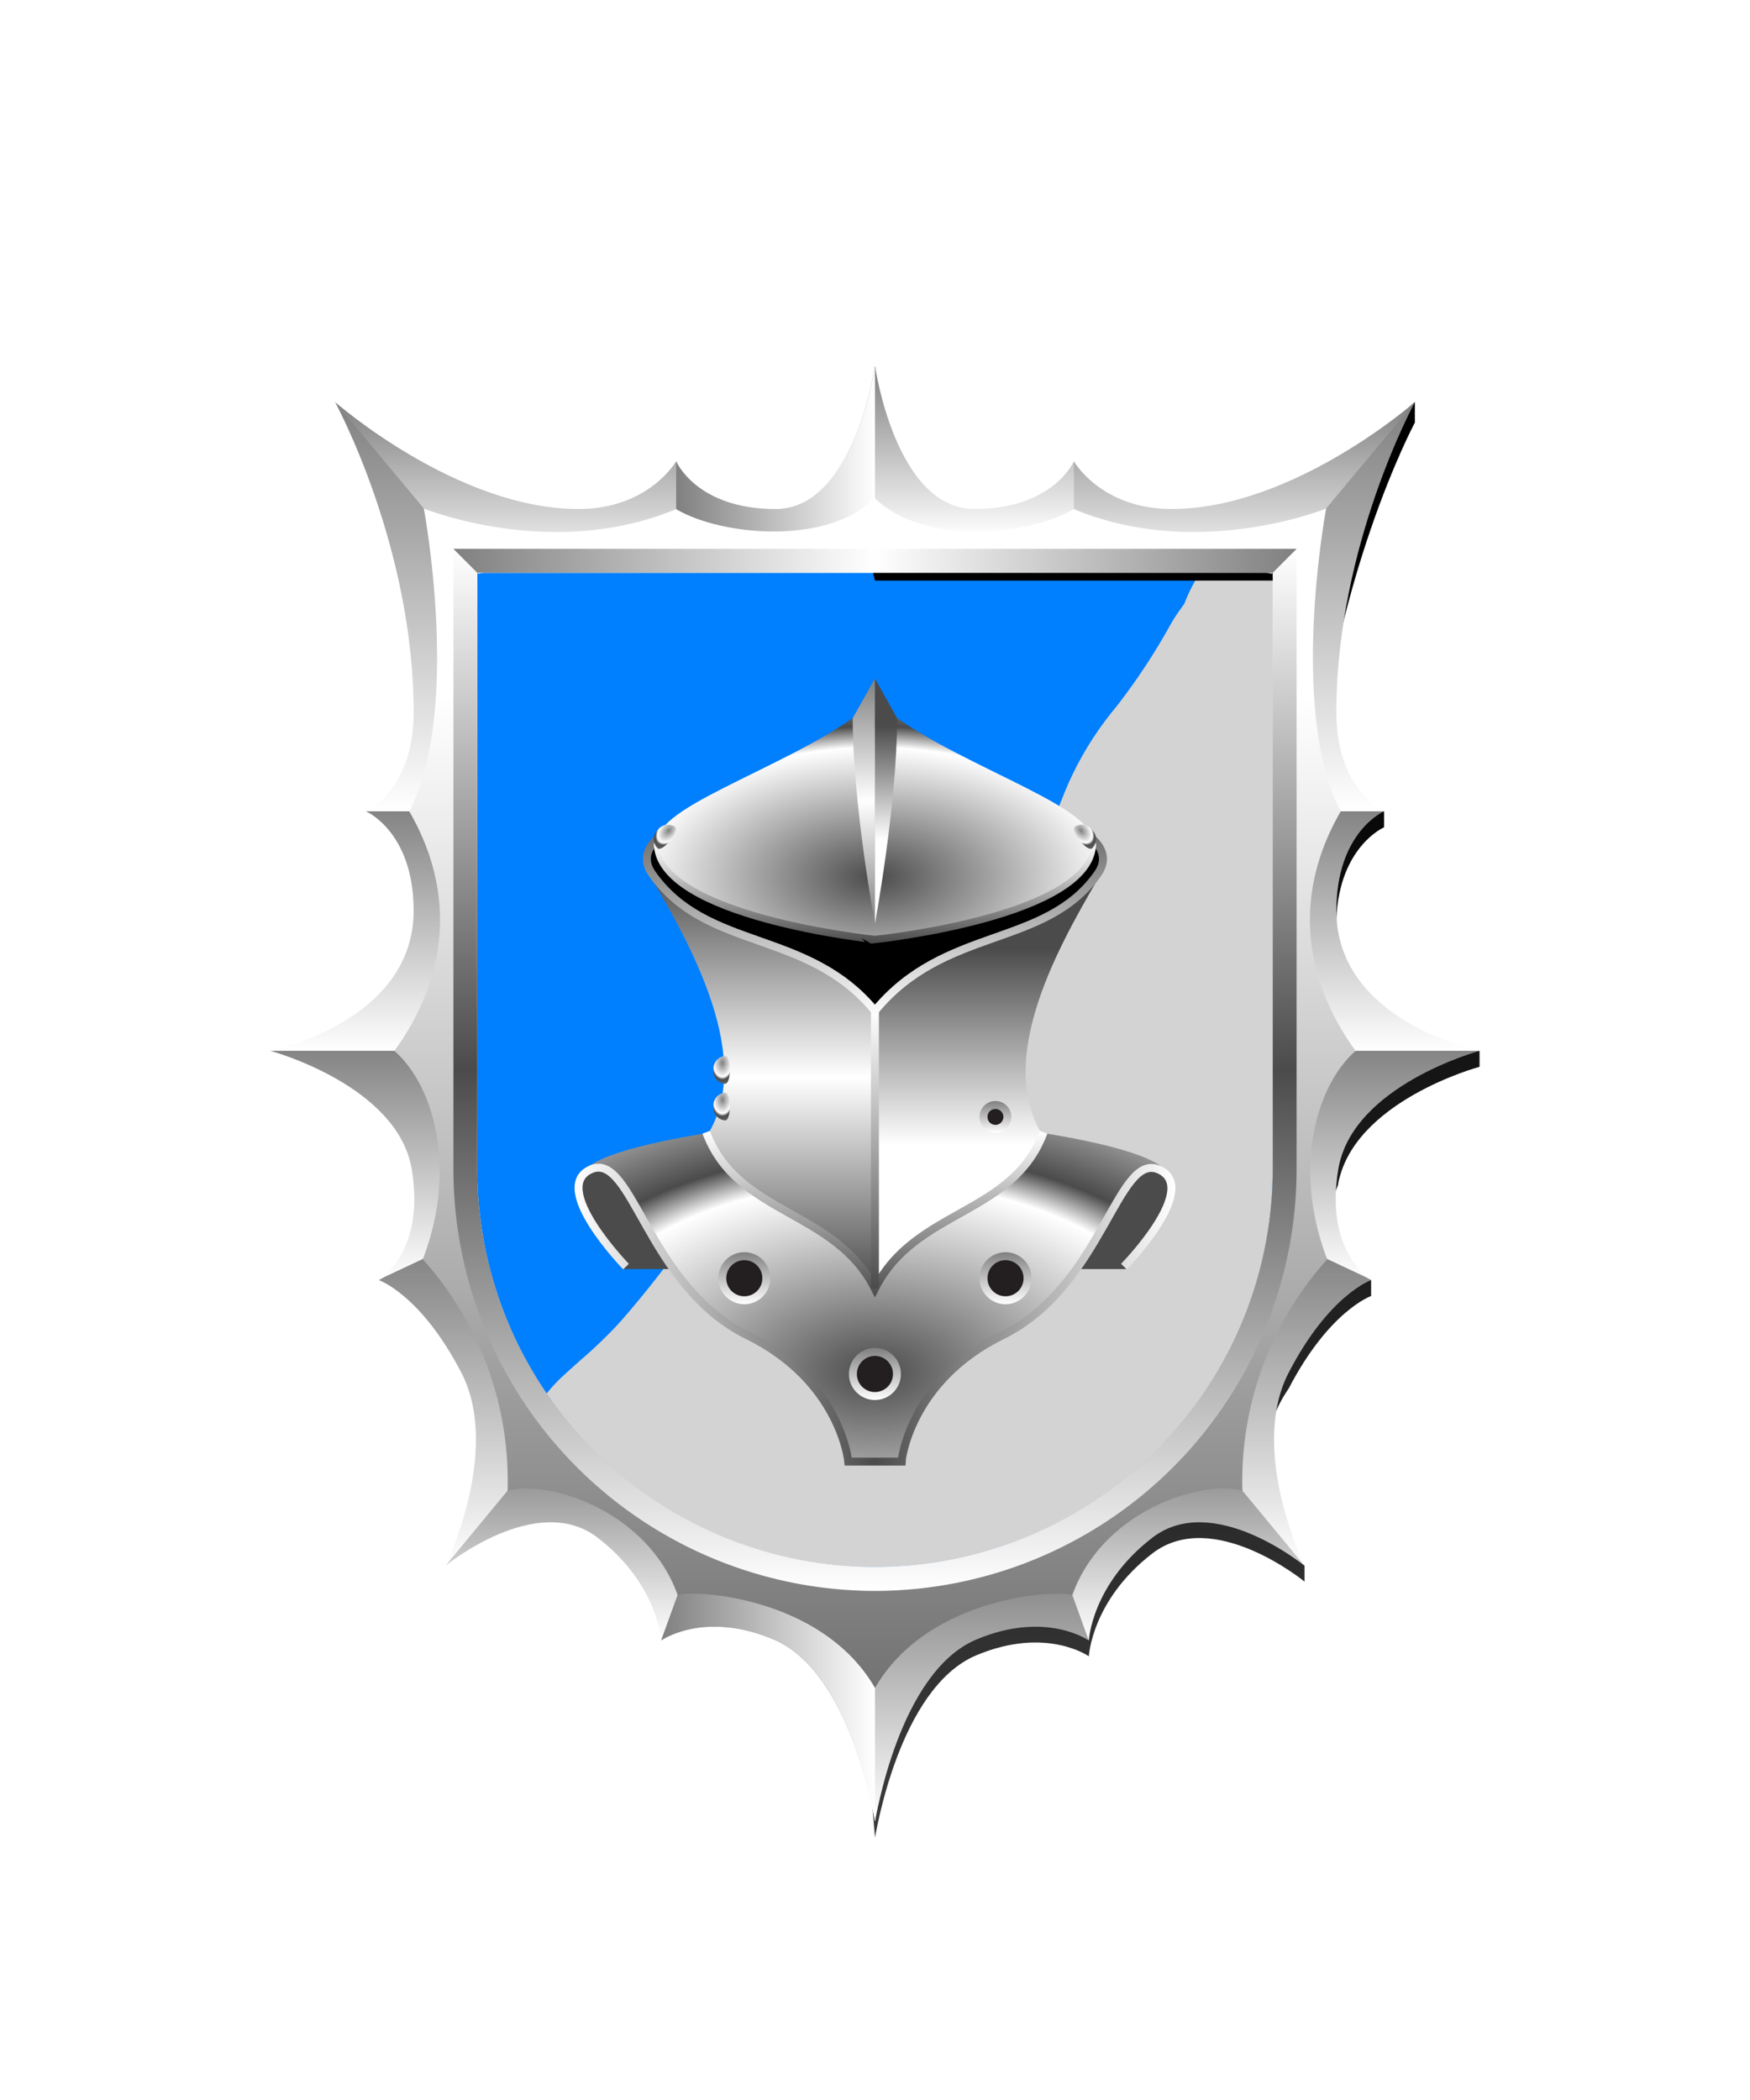
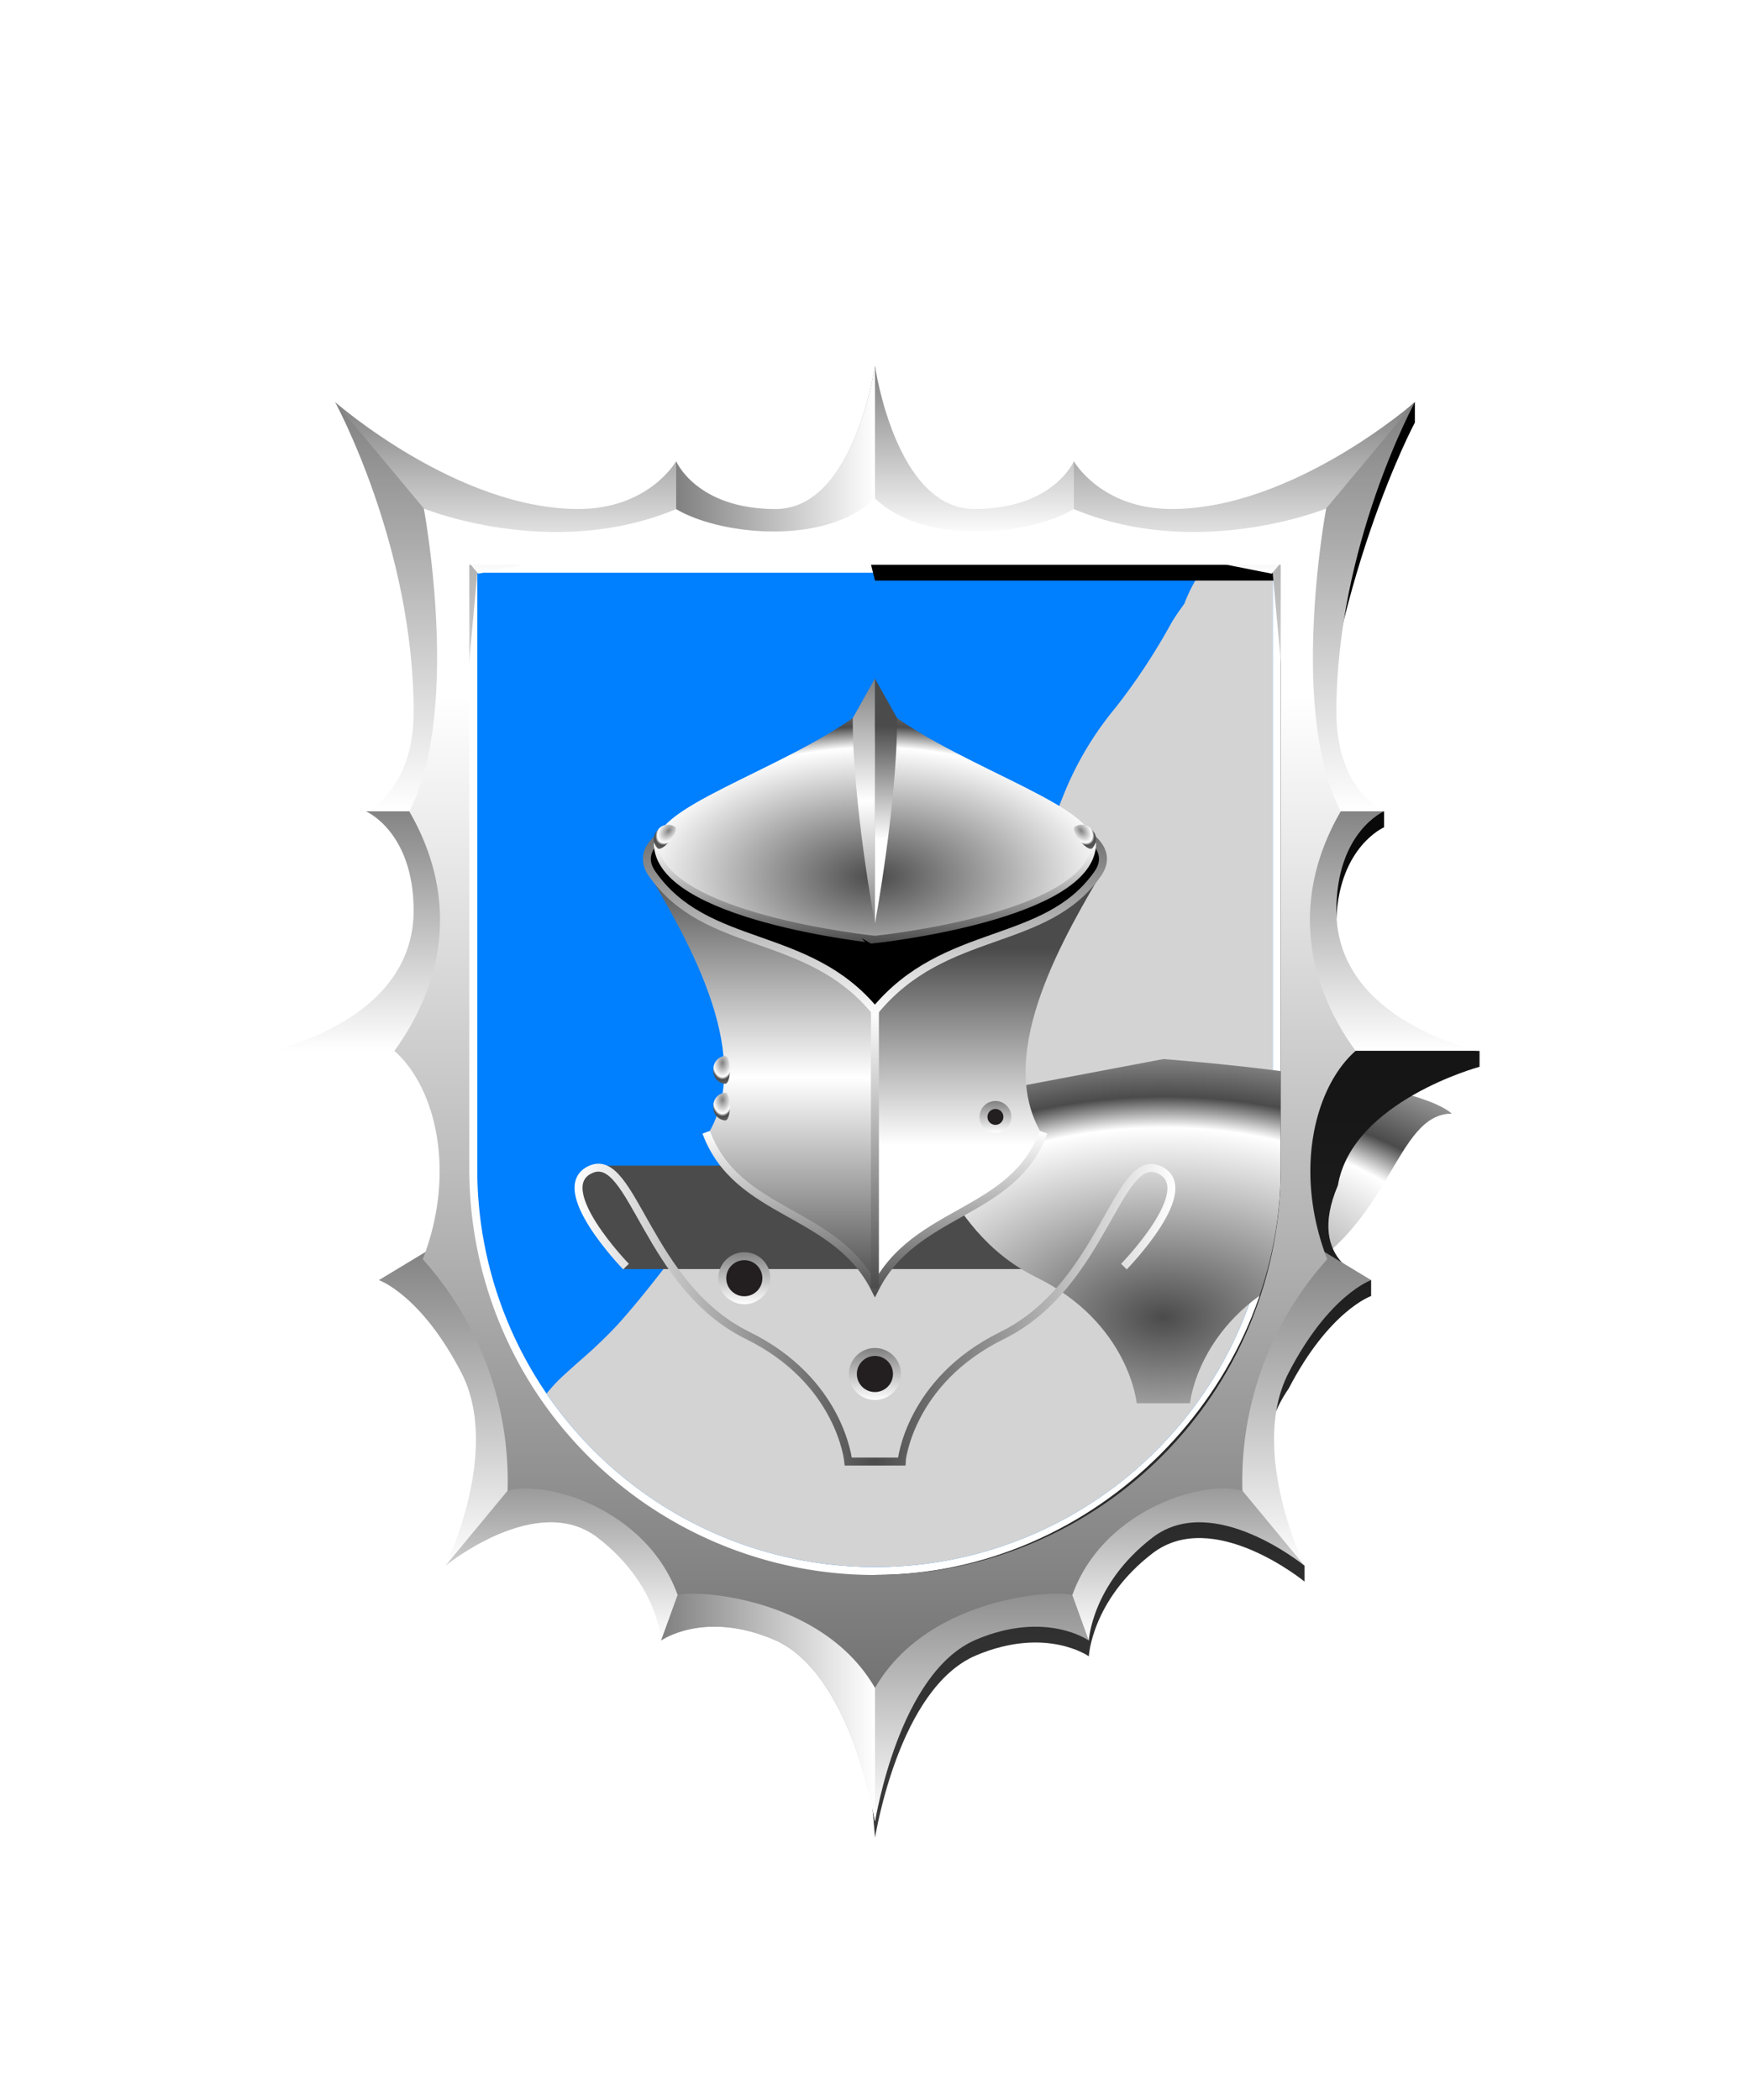
<svg xmlns="http://www.w3.org/2000/svg" xmlns:xlink="http://www.w3.org/1999/xlink" viewBox="0 0 220 264">
  <path d="M60 72v75a50 50 0 0 0 50 50 50 50 0 0 0 50-50V72Z" fill="#007fff" />
  <path d="M148.895 75.878c-.1.15-.259.37-.382.543-.47.639-.906 1.302-1.307 1.986a78.652 78.652 0 0 1-6.94 10.522 41.154 41.154 0 0 0-6.049 9.776c-.334.779-.65 1.573-.966 2.37a26.252 26.252 0 0 1-2.019 4.362 31.08 31.08 0 0 1-2.546 3.132 85.693 85.693 0 0 0-1.593 1.839 51.649 51.649 0 0 1-5.252 5.516c-1.266 1.128-2.681 2.221-4.18 3.377-1.676 1.294-3.408 2.631-5.122 4.164a64.406 64.406 0 0 0-8.892 10.426c-1.054 1.436-2.048 2.792-3.072 4.071-2.042 2.553-3.888 4.834-5.8 6.9a36.06 36.06 0 0 0-3.032 3.9c-.477.68-.93 1.322-1.342 1.83-1.71 2.1-3.363 4.244-4.962 6.319-2.641 3.427-5.136 6.665-7.823 9.65a60.444 60.444 0 0 1-4.694 4.481c-.764.682-1.528 1.363-2.279 2.056a19.474 19.474 0 0 0-1.928 2.1 49.968 49.968 0 0 0 5.926 7.162 49.999 49.999 0 0 0 85.355-35.355v-75h-9.129a20.18 20.18 0 0 0-1.972 3.873Z" fill="#d3d3d3" />
  <defs>
    <linearGradient gradientUnits="userSpaceOnUse" id="h96-g" x1="95.83" x2="95.83" y1="162" y2="108.98">
      <stop offset="0" stop-color="#4b4b4b" />
      <stop offset=".5" stop-color="#fff" />
      <stop offset="1" stop-color="#4b4b4b" />
    </linearGradient>
    <linearGradient gradientTransform="matrix(-1 0 0 1 -220.95 0)" gradientUnits="userSpaceOnUse" id="h96-c" x1="-345.7" x2="-345.7" y1="143.96" y2="119.29">
      <stop offset="0" stop-color="#fff" />
      <stop offset="1" stop-color="#4b4b4b" />
    </linearGradient>
    <linearGradient gradientUnits="userSpaceOnUse" id="h96-b" x1="110.29" x2="110.29" y1="163.11" y2="142.17">
      <stop offset="0" stop-color="#4b4b4b" />
      <stop offset="1" stop-color="#fff" />
    </linearGradient>
    <linearGradient gradientUnits="userSpaceOnUse" id="h96-a" x1="110.29" x2="110.29" y1="169.47" y2="176">
      <stop offset="0" stop-color="gray" />
      <stop offset="1" stop-color="#fff" />
    </linearGradient>
    <linearGradient id="h96-h" x1="93.87" x2="93.87" xlink:href="#h96-a" y1="157.42" y2="163.95" />
    <linearGradient id="h96-i" x1="126.71" x2="126.71" xlink:href="#h96-a" y1="157.42" y2="163.95" />
    <linearGradient id="h96-j" x1="125.44" x2="125.44" xlink:href="#h96-a" y1="138.41" y2="142.41" />
    <linearGradient id="h96-k" x1="110.29" x2="110.29" xlink:href="#h96-b" y1="162" y2="127.07" />
    <linearGradient id="h96-m" x1="110.29" x2="110.29" xlink:href="#h96-c" y1="127.86" y2="99.21" />
    <linearGradient id="h96-n" x1="110.29" x2="110.29" xlink:href="#h96-b" y1="118.6" y2="106.03" />
    <linearGradient gradientUnits="userSpaceOnUse" id="h96-o" x1="108.89" x2="108.89" y1="116.12" y2="85.3">
      <stop offset="0" stop-color="gray" />
      <stop offset=".5" stop-color="#fff" />
      <stop offset="1" stop-color="gray" />
    </linearGradient>
    <linearGradient gradientTransform="matrix(-1 0 0 1 -220.67 0)" id="h96-p" x1="-332.36" x2="-332.36" xlink:href="#h96-c" y1="105.63" y2="91.3" />
    <linearGradient gradientTransform="matrix(-1 0 0 1 -220.67 0)" gradientUnits="userSpaceOnUse" id="h96-q" x1="-368.73" x2="-293.2" y1="165.28" y2="165.28">
      <stop offset="0" stop-color="#fff" />
      <stop offset=".5" stop-color="#4b4b4b" />
      <stop offset="1" stop-color="#fff" />
    </linearGradient>
    <radialGradient cx=".5" cy=".25" id="h96-d" r="1">
      <stop offset="0" stop-color="gray" />
      <stop offset=".5" stop-color="#fff" />
      <stop offset=".6" stop-color="#4b4b4b" />
      <stop offset="1" stop-color="gray" />
    </radialGradient>
    <radialGradient cx=".5" cy=".75" id="h96-f" r="1">
      <stop offset="0" stop-color="#4b4b4b" />
      <stop offset=".55" stop-color="#fff" />
      <stop offset=".64" stop-color="#4b4b4b" />
      <stop offset="1" stop-color="#fff" />
    </radialGradient>
    <symbol id="h96-l" viewBox="0 0 2.07 3.5">
      <path d="M1.46 3.5A1.62 1.62 0 0 1 0 1.75 1.62 1.62 0 0 1 1.46 0c.81 0 .81 3.5 0 3.5Z" fill="url(#h96-d)" />
    </symbol>
    <filter id="h96-e">
      <feDropShadow dx="0" dy="2" stdDeviation="0" />
    </filter>
  </defs>
  <g filter="url(#h96-e)" transform="translate(-.3)">
    <path d="M74.59 146.54c-5.36 2.58 4.06 13 4.06 13h63.28s9.42-10.46 4.07-13Z" fill="#4b4b4b" />
-     <path d="M110.29 140s-31 2.27-36.26 6.86c7.15 0 7.61 14.34 20.25 20.55 11.72 5.76 12.66 15.86 12.66 15.86h6.7s.94-10.1 12.66-15.86c12.64-6.21 13.1-20.55 20.25-20.55-5.23-4.62-36.26-6.86-36.26-6.86Z" fill="url(#h96-f)" />
+     <path d="M110.29 140c7.15 0 7.61 14.34 20.25 20.55 11.72 5.76 12.66 15.86 12.66 15.86h6.7s.94-10.1 12.66-15.86c12.64-6.21 13.1-20.55 20.25-20.55-5.23-4.62-36.26-6.86-36.26-6.86Z" fill="url(#h96-f)" />
    <path d="M110.29 162v-34.93c-8.48-10.3-22-8.23-28.92-18.09 4.78 8.18 13.86 23.07 8.15 33.22 3.81 10.49 15.72 9.8 20.77 19.8Z" fill="url(#h96-g)" />
    <path d="M110.29 162v-34.93c8.48-10.3 22-8.23 28.92-18.09-4.78 8.18-13.86 23.07-8.15 33.22-3.81 10.49-15.72 9.8-20.77 19.8Z" fill="url(#h96-c)" />
    <path d="M131.5 142.34c-3.89 10.49-16.16 9.62-21.21 19.66-5.05-10-17.32-9.17-21.21-19.66" fill="none" stroke="url(#h96-b)" />
    <circle cx="110.29" cy="172.73" fill="#231f20" r="2.77" stroke="url(#h96-a)" />
    <circle cx="93.87" cy="160.69" fill="#231f20" r="2.77" stroke="url(#h96-h)" />
-     <circle cx="126.71" cy="160.69" fill="#231f20" r="2.77" stroke="url(#h96-i)" />
    <circle cx="125.44" cy="140.41" fill="#231f20" r="1.5" stroke="url(#h96-j)" />
    <path d="M110.29 127.07V162" fill="none" stroke="url(#h96-k)" />
    <use height="3.5" transform="translate(89.99 137.36)" width="2.07" xlink:href="#h96-l" />
    <use height="3.5" transform="translate(89.99 132.75)" width="2.07" xlink:href="#h96-l" />
    <path d="M110.29 99.71c-15.6 0-32.24 4.09-28 10.15 6.85 9.76 19.5 6.91 28 17.21 8.81-10.7 21.42-7.86 28-17.21 4.24-6.06-12.4-10.15-28-10.15Z" stroke="url(#h96-m)" />
    <path d="M137.59 106c0 9.18-27.3 12.07-27.3 12.07S83 115.21 83 106" fill="none" stroke="url(#h96-n)" />
    <path d="M110.29 88.06c-8.2 7.52-27.3 12.88-27.3 17.58 0 9.19 27.3 12 27.3 12s27.3-2.77 27.3-12c0-4.7-19.09-10.06-27.3-17.58Z" fill="url(#h96-f)" />
    <path d="M107.5 90.28c0 10.85 2.79 25.84 2.79 25.84V85.3Z" fill="url(#h96-o)" />
    <path d="M113.08 90.28c0 10.85-2.79 25.84-2.79 25.84V85.3Z" fill="url(#h96-p)" />
    <use height="3.5" transform="matrix(.77 .63 -.63 .77 84.05 103.03)" width="2.07" xlink:href="#h96-l" />
    <use height="3.5" transform="matrix(-.77 .63 .63 .77 136.53 103.03)" width="2.07" xlink:href="#h96-l" />
    <path d="M141.59 159.23s9.65-9.87 4.41-12.19-7.06 14.63-19.7 20.84c-11.72 5.76-12.66 15.84-12.66 15.86h-6.7s-.94-10.1-12.66-15.86c-12.64-6.21-14.45-23.16-19.69-20.88S79 159.23 79 159.23" fill="none" stroke="url(#h96-q)" />
  </g>
  <path d="M-.34 0H220v264H-.34z" fill="none" />
  <defs>
    <linearGradient id="fr1-b" x1="0" x2="0" y1="0" y2="1">
      <stop offset="0" stop-color="gray" />
      <stop offset="1" stop-color="#fff" />
    </linearGradient>
    <linearGradient gradientUnits="userSpaceOnUse" id="fr1-a" x1="64.42" x2="64.42" y1="110.39" y2="110.39">
      <stop offset="0" />
      <stop offset="1" stop-color="#4b4b4b" />
    </linearGradient>
    <linearGradient id="fr1-c" x1="39.01" x2="39.01" xlink:href="#fr1-a" y1="29.99" y2="223.34" />
    <linearGradient id="fr1-e" x1="110" x2="85" xlink:href="#fr1-b" y1="56.74" y2="56.74" />
    <linearGradient id="fr1-g" x1="0" x2="1" xlink:href="#fr1-b" y1="0" y2="0" />
    <linearGradient id="fr1-h" x1="0" x2="1" xlink:href="#fr1-b" y1="0" y2="0" />
    <linearGradient gradientUnits="userSpaceOnUse" id="fr1-i" x1="110" x2="110" y1="87.5" y2="247.73">
      <stop offset="0" stop-color="#fff" />
      <stop offset="1" stop-color="#4b4b4b" />
    </linearGradient>
    <linearGradient gradientUnits="userSpaceOnUse" id="fr1-j" x1="110" x2="110" y1="69" y2="200">
      <stop offset="0" stop-color="#fff" />
      <stop offset=".5" stop-color="#4b4b4b" />
      <stop offset="1" stop-color="#fff" />
    </linearGradient>
    <linearGradient gradientUnits="userSpaceOnUse" id="fr1-k" x1="57" x2="163" y1="70.5" y2="70.5">
      <stop offset="0" stop-color="gray" />
      <stop offset=".5" stop-color="#fff" />
      <stop offset="1" stop-color="gray" />
    </linearGradient>
    <symbol id="fr1-d" viewBox="0 0 78.01 180.47">
      <path d="M64.42 110.39z" fill="url(#fr1-a)" />
      <path d="M78 83.57v-2s-20.5-.11-18-16.64c.4-9.07 6-11.47 6-11.47v-2h-8.9c2-28.77 12.77-48.88 12.77-48.88V0S54.58 14.45 39.29 14.45H0l2 8h51v74c0 27.61-23.39 51-51 51l-2 9.72 2 23.29c.11-.41 3-18.79 12.72-22.9 8.79-3.7 14.16.12 14.16.12s.36-7.07 8-12.94S56 148.29 56 148.29v-2s-9.37-11.61-2-22.26c5.1-9.82 10.37-11.64 10.37-11.64v-2c-.15-.09-8.39-2-4.18-11.91C62 87.88 78 83.57 78 83.57Z" fill="url(#fr1-c)" />
    </symbol>
    <symbol id="fr1-f" viewBox="0 0 77.01 183.03">
      <path d="m25.71 150.5 2.17 9.75s-5.37-3.83-14.16-.12C4 164.24 1.11 182.62 1 183l-1-27Z" fill="url(#fr1-b)" />
      <path d="M44.53 136.05 24.71 151.5l3.17 8.75s.36-7.07 8-12.94S55 150.85 55 150.85Z" fill="url(#fr1-b)" />
      <path d="M55.76 110.34 44 137.56l11 13.29s-7.08-14.45-2-24.27 10.37-11.64 10.37-11.64Z" fill="url(#fr1-b)" />
-       <path d="m55 85.12 22 1S61 90.43 59.24 101s4.18 13.9 4.18 13.9l-7.66-3.6Z" fill="url(#fr1-b)" />
      <path d="M65 56s-6 2.56-6 12.5c0 14 18 17.61 18 17.61H55V55Z" fill="url(#fr1-b)" />
      <path d="M68.88 4.55S59 22.63 59 43.51C59 53.45 65 56 65 56H53.74l-2.83-30.87Z" fill="url(#fr1-b)" />
      <path d="M38.29 18C53.58 18 68.88 4.55 68.88 4.55l-18 21.58L25 21l1-9s3.41 6 12.29 6Z" fill="url(#fr1-b)" />
      <path d="M13.5 18c9.94 0 12.5-6 12.5-6v9.5l-26-.72L1 0s2.56 18 12.5 18Z" fill="url(#fr1-b)" />
    </symbol>
  </defs>
  <path d="M0 0h220v264H0z" fill="none" />
  <use height="180.47" transform="translate(108 50.54)" width="78.01" xlink:href="#fr1-d" />
  <use height="180.47" transform="matrix(-1 0 0 1 112 50.54)" width="78.01" xlink:href="#fr1-d" />
-   <path d="M97.5 64C87.56 64 85 58 85 58v9.5l25-.73V46s-2.56 18-12.5 18Z" fill="url(#fr1-e)" />
  <use height="183.03" transform="matrix(-1 0 0 1 111 45.99)" width="77.01" xlink:href="#fr1-f" />
  <use height="183.03" transform="translate(109 45.99)" width="77.01" xlink:href="#fr1-f" />
  <path d="M97.5 64C87.56 64 85 58 85 58v9.5l25-.73V46s-2.56 18-12.5 18Z" fill="url(#fr1-g)" />
  <path d="M85.67,199.21l-2.55,7s5.37-3.82,14.16-.12c9.76,4.12,12.61,22.5,12.72,22.9V201.94Z" fill="url(#fr1-h)" />
  <path d="M170.42 132.11c-6.89-9.49-7.66-20.13-1.87-30.11-6.6-12.68-1.83-38.07-1.83-38.07S150.59 70.52 135 64c-5.46 3.26-18.75 4.7-25-1.35-6.25 6.05-19.54 4.61-25 1.35-15.59 6.52-31.72-.07-31.72-.07s4.77 25.39-1.83 38.07c5.79 10 5 20.62-1.87 30.11 5.11 4.49 7.86 15.07 3.57 26.2a41.69 41.69 0 0 1 10.66 29.11c5.07-1.46 17.59 2.48 21.38 13.1 1.9-.68 18.13.11 24.81 11.68 6.68-11.57 22.91-12.36 24.81-11.68 3.79-10.62 16.31-14.56 21.38-13.1a41.69 41.69 0 0 1 10.66-29.11c-4.29-11.13-1.54-21.71 3.57-26.2ZM161 147a51 51 0 0 1-102 0V71h102Z" fill="url(#fr1-i)" />
-   <path d="M110 198.5A51.55 51.55 0 0 1 58.5 147V70.5h103V147a51.55 51.55 0 0 1-51.5 51.5Z" fill="none" stroke="url(#fr1-j)" stroke-width="3" />
-   <path d="m57 69 3 3.01h100l3-3.01H57z" fill="url(#fr1-k)" />
</svg>